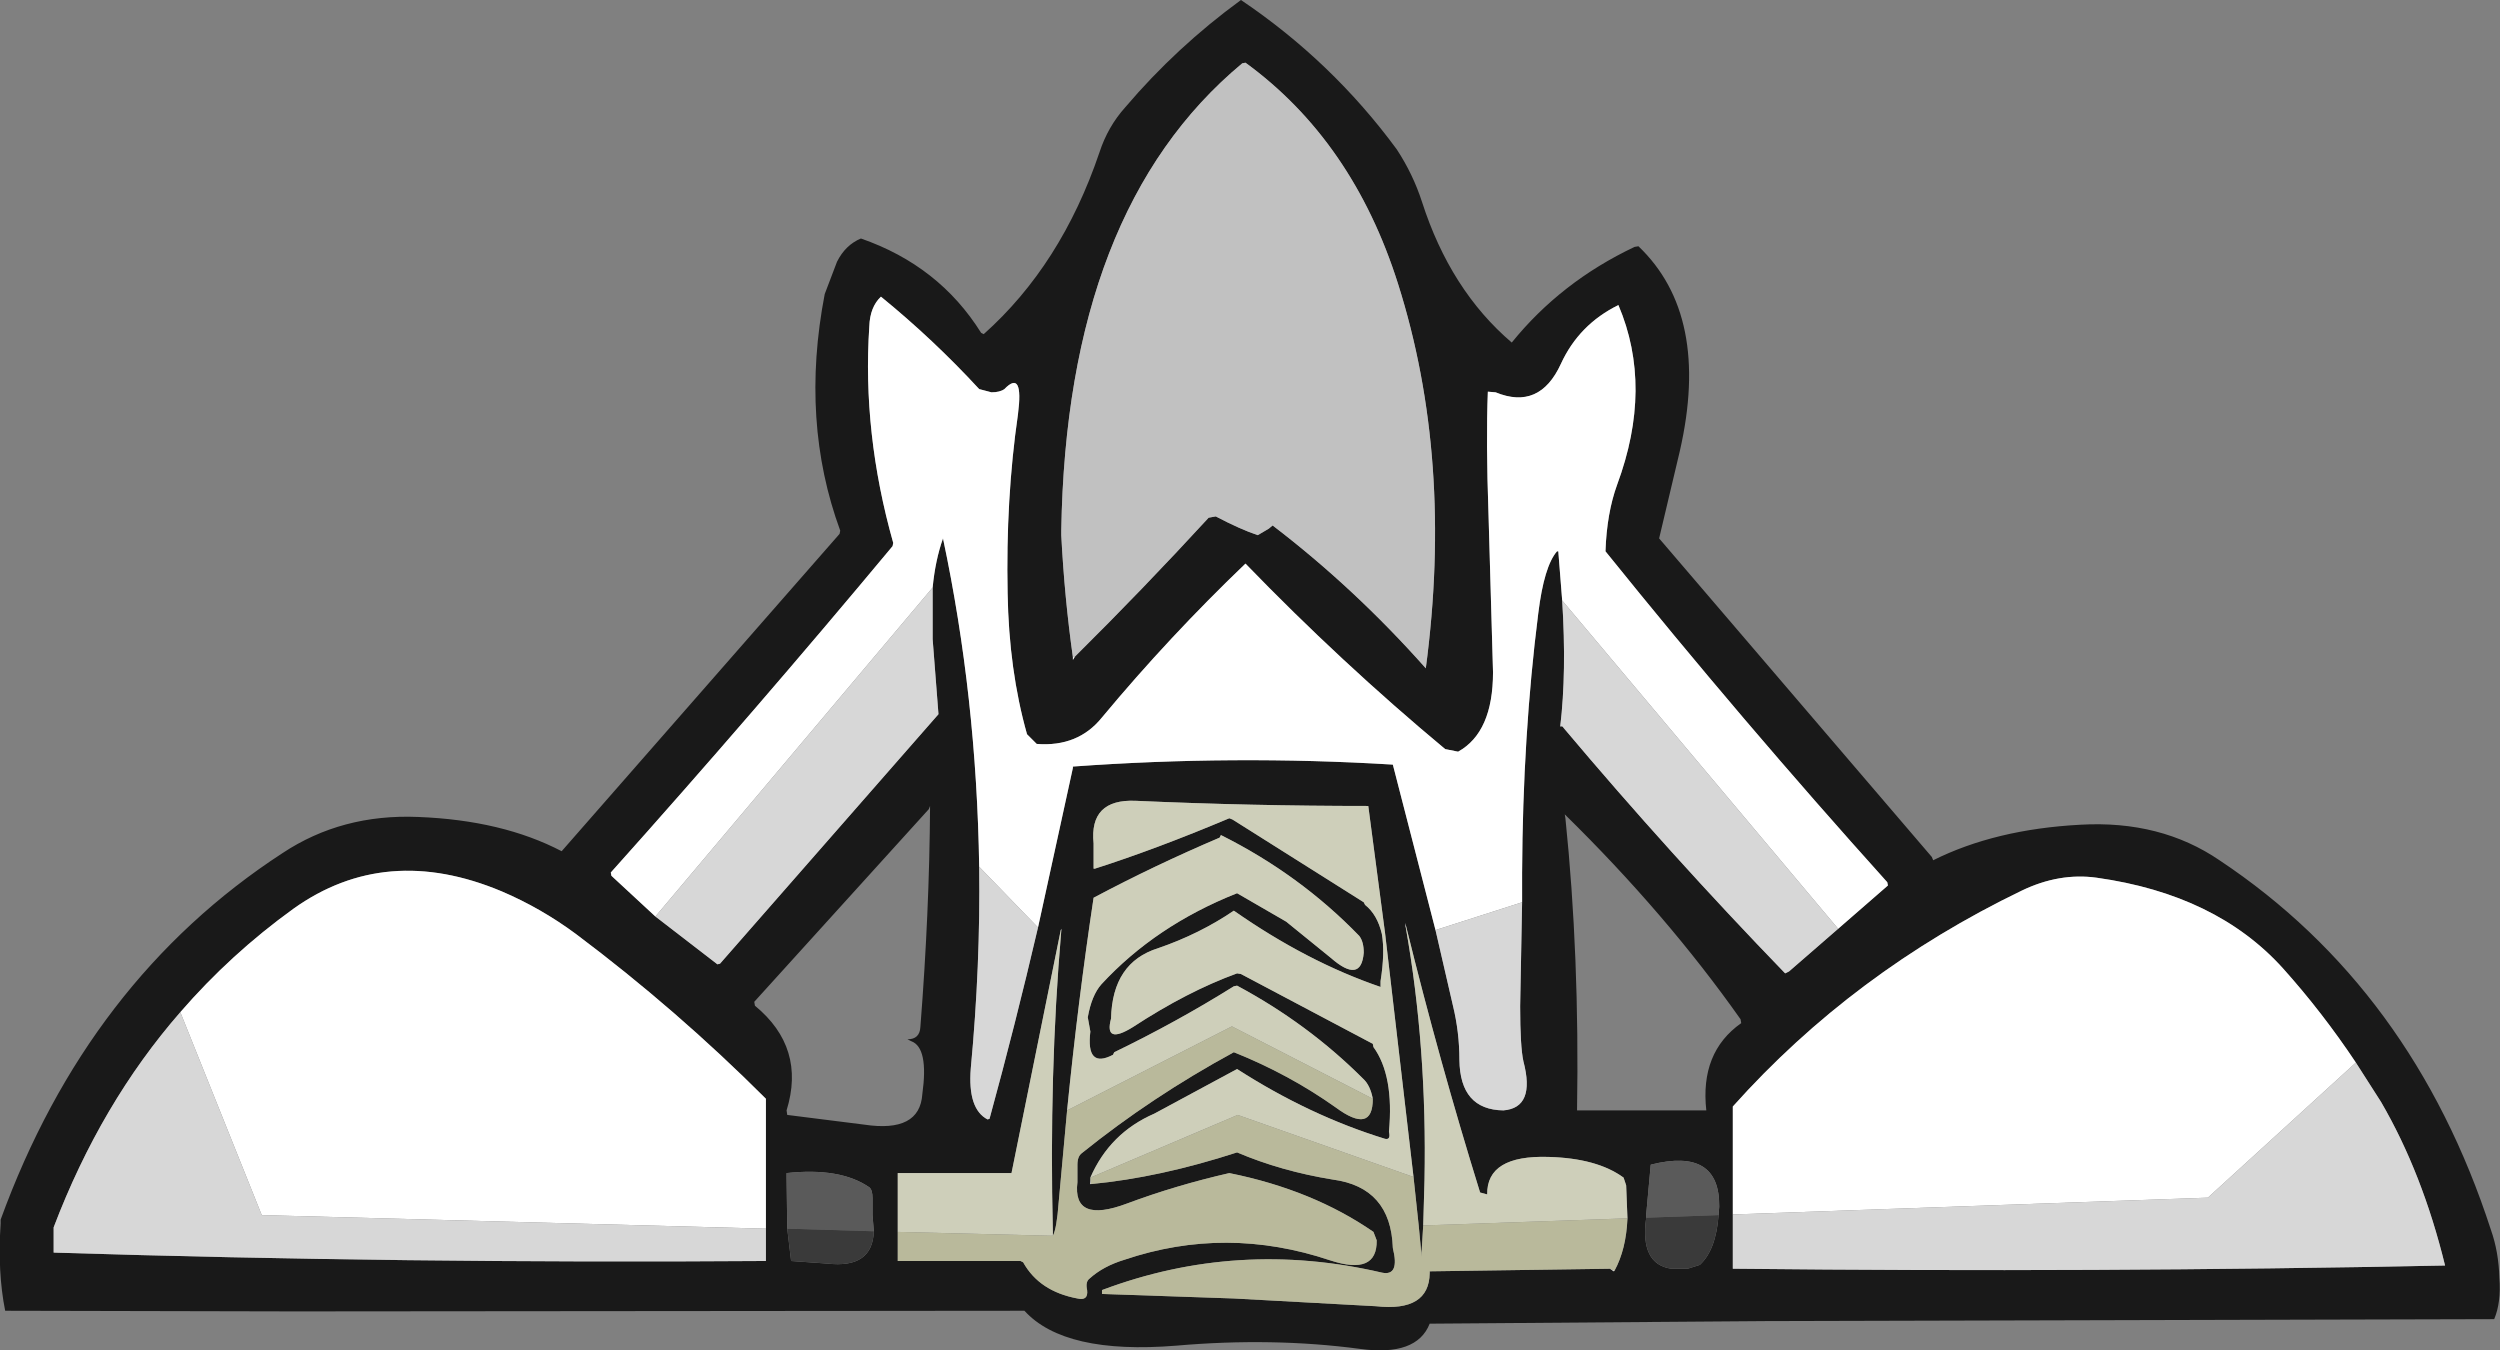
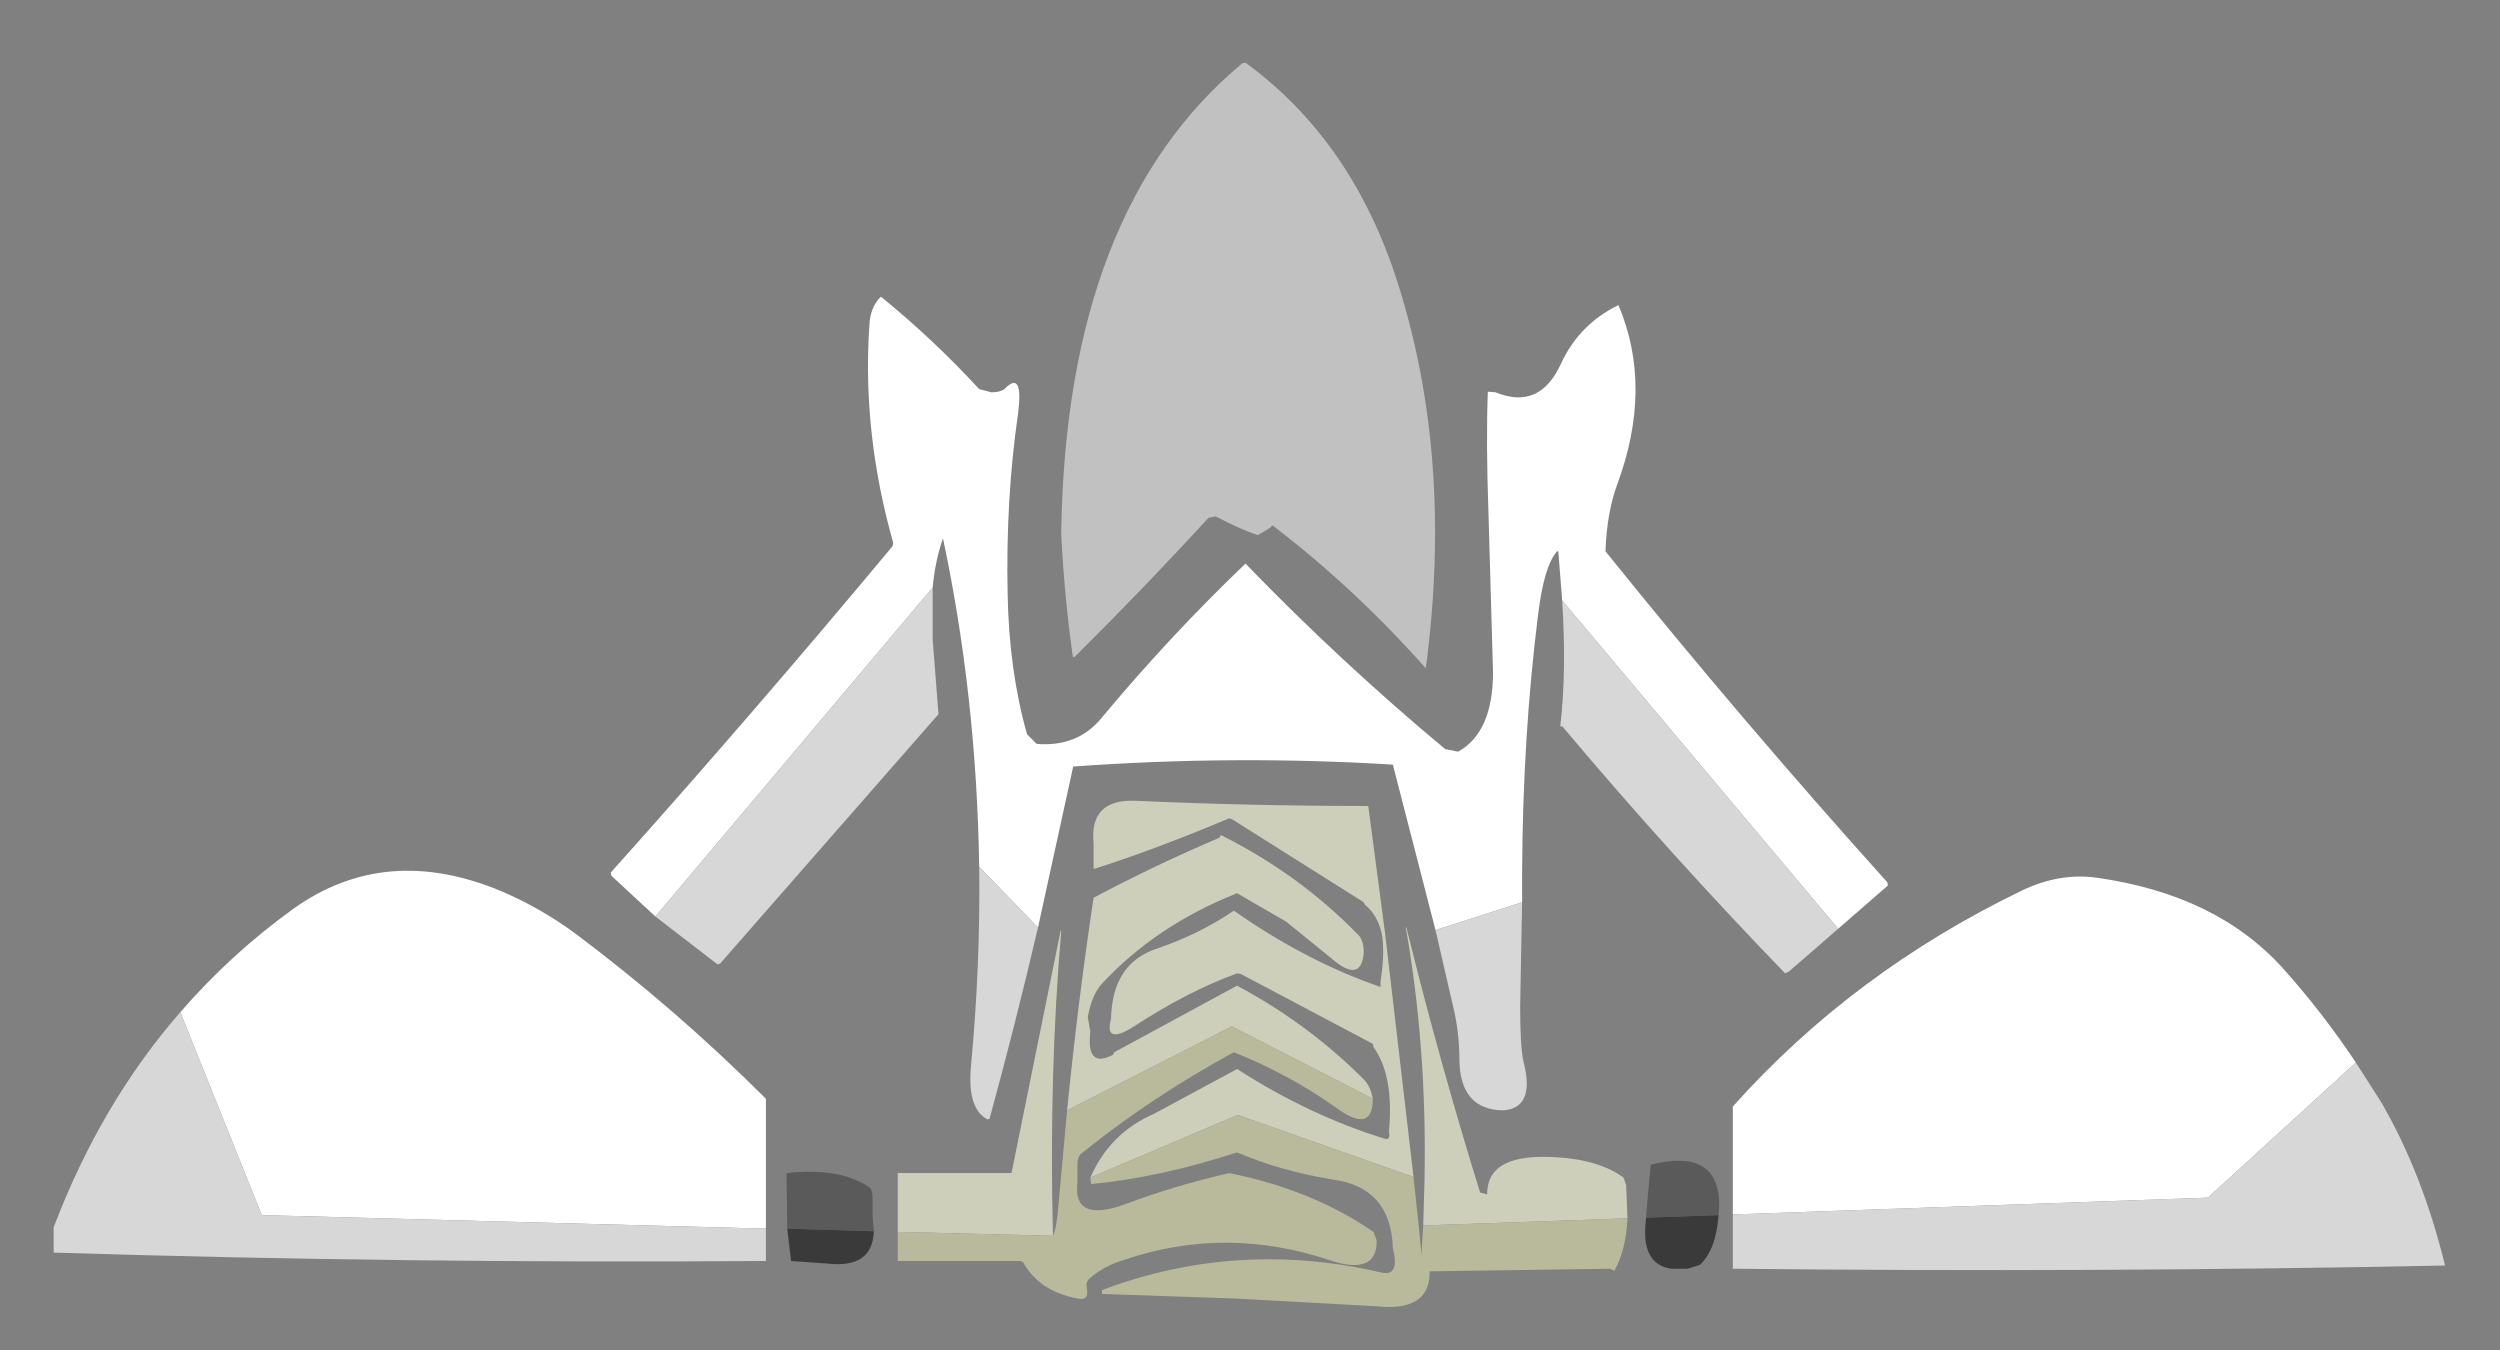
<svg xmlns="http://www.w3.org/2000/svg" height="104.45px" width="193.4px">
  <rect width="100%" height="100%" fill="#808080" stroke="none" />
  <g transform="matrix(1.0, 0.0, 0.0, 1.0, 96.65, 52.2)">
-     <path d="M45.55 19.65 L49.4 16.3 49.35 16.05 Q38.1 3.55 27.55 -9.55 27.65 -12.5 28.45 -14.7 31.25 -22.25 28.55 -28.6 25.5 -27.1 24.1 -24.05 22.45 -20.45 19.05 -21.85 L18.45 -21.9 Q18.3 -18.05 18.5 -12.45 L18.85 -0.2 Q18.85 4.45 16.15 5.95 L15.15 5.75 Q7.1 -0.95 -0.3 -8.6 -6.2 -2.95 -11.4 3.3 -13.25 5.6 -16.45 5.35 L-17.2 4.6 Q-18.6 -0.35 -18.7 -6.3 -18.85 -13.6 -17.9 -20.15 -17.45 -23.65 -18.95 -22.1 -19.3 -21.85 -19.95 -21.85 L-20.9 -22.1 Q-24.45 -25.95 -28.5 -29.25 -29.35 -28.45 -29.4 -26.95 -29.95 -18.7 -27.55 -10.2 L-27.6 -9.95 Q-38.3 2.9 -49.4 15.3 L-49.35 15.55 -45.95 18.7 -41.15 22.4 -40.95 22.35 -24.05 3.05 -24.5 -2.75 -24.5 -6.75 Q-24.3 -8.85 -23.7 -10.55 -21.1 1.7 -20.9 14.85 -20.8 22.5 -21.55 30.45 -21.8 33.6 -20.25 34.4 L-20.1 34.35 Q-18.1 27.05 -16.35 19.55 L-13.65 7.2 -13.65 7.1 Q-1.2 6.2 11.1 6.95 L14.4 19.75 15.75 25.6 Q16.25 27.65 16.25 29.8 16.3 33.65 19.65 33.7 22.15 33.5 21.2 29.9 20.95 28.75 20.95 25.65 L21.1 17.6 21.1 15.3 Q21.15 4.7 22.35 -4.75 22.8 -8.4 23.8 -9.55 L23.9 -9.55 24.2 -5.75 Q24.55 -0.2 24.05 4.0 24.25 3.95 24.3 4.1 32.55 13.9 41.45 23.1 L41.75 22.95 45.55 19.65 M-20.55 -26.35 Q-14.55 -31.7 -11.6 -40.4 -10.95 -42.4 -9.6 -43.9 -5.65 -48.55 -0.65 -52.2 6.4 -47.45 11.4 -40.65 12.65 -38.75 13.35 -36.6 15.55 -29.75 20.3 -25.7 24.1 -30.4 29.8 -33.1 L30.1 -33.15 Q35.7 -27.8 33.3 -17.3 L31.7 -10.55 52.8 14.1 52.9 14.35 Q57.7 11.95 64.3 11.6 70.5 11.25 75.05 14.35 90.0 24.3 96.05 42.95 96.65 44.65 96.7 46.65 96.85 48.55 96.3 49.85 L39.9 50.0 13.95 50.2 Q12.95 52.75 8.55 52.15 1.8 51.25 -5.65 51.9 -14.3 52.6 -17.4 49.2 L-73.8 49.25 -96.25 49.2 Q-96.85 46.2 -96.6 42.45 L-96.6 42.15 Q-89.85 23.6 -74.8 13.8 -70.2 10.75 -64.3 11.0 -57.8 11.25 -53.2 13.65 L-31.7 -10.9 -31.65 -11.15 Q-34.75 -19.6 -32.85 -29.45 L-31.9 -31.95 Q-31.25 -33.25 -30.05 -33.75 -24.0 -31.65 -20.75 -26.45 L-20.55 -26.35 M-13.5 -1.4 Q-8.25 -6.6 -3.15 -12.15 L-2.6 -12.25 Q-0.7 -11.25 0.65 -10.8 L1.5 -11.3 1.8 -11.55 Q8.15 -6.7 13.65 -0.5 15.8 -16.7 11.5 -30.25 8.0 -41.3 -0.3 -47.35 L-0.55 -47.3 Q-14.15 -36.0 -14.55 -11.15 L-14.55 -10.8 Q-14.3 -5.95 -13.65 -1.35 L-13.65 -1.15 -13.5 -1.4 M-37.4 42.85 L-37.4 32.8 Q-44.3 25.9 -52.1 20.05 -54.8 18.05 -57.85 16.75 -66.8 13.0 -73.95 18.1 -78.8 21.6 -82.7 26.1 -88.85 33.15 -92.5 42.75 L-92.5 44.35 -92.5 44.7 Q-65.3 45.55 -37.4 45.35 L-37.4 45.05 -37.4 42.85 M-11.95 15.0 Q-7.25 13.5 -1.55 11.1 L-1.3 11.2 8.85 17.6 8.95 17.8 Q9.9 18.55 10.25 20.05 10.5 21.5 10.15 23.7 L10.15 24.15 Q4.45 22.2 -1.2 18.25 -3.85 20.05 -7.05 21.15 -10.6 22.25 -10.7 26.6 -11.25 28.65 -9.0 27.25 -4.8 24.5 -0.95 23.1 L-0.65 23.15 9.55 28.55 9.6 28.8 Q11.2 31.0 10.8 35.35 10.95 36.0 10.5 35.9 4.65 34.1 -0.95 30.5 L-7.35 33.95 Q-10.8 35.45 -12.3 38.9 L-12.3 39.4 -12.25 39.4 Q-6.95 38.9 -0.95 36.95 2.45 38.4 6.45 39.05 10.95 39.65 11.1 44.35 11.65 46.55 10.25 46.25 -0.9 43.65 -11.4 47.6 L-11.4 47.9 -1.2 48.25 9.8 48.85 Q13.9 49.3 13.95 46.3 L13.95 46.15 27.9 45.95 28.2 46.15 28.25 46.1 Q29.15 44.45 29.25 42.05 L29.15 39.5 28.95 38.9 Q26.9 37.4 23.15 37.3 18.35 37.15 18.4 40.2 L17.85 40.05 Q14.7 29.9 12.15 19.55 L12.05 19.2 12.1 19.55 Q13.75 28.85 13.55 39.1 L13.45 42.6 13.3 45.05 13.3 44.7 13.1 42.6 12.7 38.85 10.5 20.0 9.2 10.15 Q0.15 10.15 -8.8 9.75 -12.4 9.6 -12.05 13.05 L-12.05 14.7 -12.05 15.0 -11.95 15.0 M9.55 32.8 Q9.35 31.75 8.8 31.25 4.55 27.0 -0.95 24.05 L-1.2 24.1 Q-5.6 26.85 -10.45 29.2 L-10.55 29.4 Q-12.65 30.5 -12.3 27.6 L-12.5 26.5 Q-12.2 24.8 -11.45 23.95 -7.25 19.4 -0.95 16.9 L2.85 19.1 6.3 21.9 Q8.65 23.95 8.85 21.5 8.85 20.65 8.5 20.2 3.9 15.45 -2.2 12.4 L-2.3 12.6 Q-7.35 14.75 -12.05 17.25 -13.25 25.2 -14.1 33.7 L-14.75 40.8 Q-14.9 42.85 -15.2 43.4 L-15.2 43.1 Q-15.5 30.85 -14.55 19.8 L-14.55 19.65 -14.6 19.8 -18.4 38.55 -18.65 38.55 -27.2 38.55 -27.2 38.9 -27.2 43.1 -27.2 45.35 -26.9 45.35 -17.7 45.35 -17.5 45.45 Q-16.25 47.7 -13.3 48.25 -12.45 48.45 -12.55 47.6 -12.7 46.95 -12.35 46.7 -11.3 45.75 -9.65 45.25 -1.8 42.6 6.25 45.3 9.9 46.5 9.85 43.75 L9.6 43.1 Q4.9 39.85 -1.55 38.55 -5.7 39.5 -9.45 40.9 -13.7 42.5 -13.3 39.25 L-13.3 37.9 Q-13.3 37.25 -12.95 37.0 -7.55 32.65 -1.2 29.2 3.05 30.9 6.65 33.45 9.55 35.6 9.55 32.8 M24.4 10.8 L24.45 11.1 Q25.55 21.75 25.35 33.7 L25.65 33.7 35.15 33.7 35.35 33.7 Q34.85 29.2 38.05 26.95 L38.0 26.65 Q32.25 18.5 24.4 10.8 M-24.7 10.15 L-24.8 10.4 -38.3 25.3 -38.25 25.6 Q-34.3 28.85 -35.8 33.7 L-35.75 34.05 -29.8 34.8 Q-25.5 35.45 -25.3 32.45 -24.8 28.85 -26.15 28.35 L-26.45 28.2 Q-25.5 28.2 -25.45 27.25 -24.75 18.35 -24.7 10.15 M-29.05 43.05 L-29.15 41.8 -29.15 40.5 Q-29.15 39.85 -29.4 39.65 -31.65 38.1 -35.8 38.55 L-35.8 38.9 -35.75 42.85 -35.45 45.35 -32.65 45.55 Q-29.15 45.95 -29.05 43.05 M85.6 30.0 Q83.0 26.1 79.95 22.7 74.8 17.0 65.55 15.7 62.65 15.3 59.75 16.7 46.7 23.0 37.4 33.4 L37.4 33.7 37.4 41.75 37.4 45.95 37.7 45.95 Q65.5 46.25 92.5 45.7 90.75 38.55 87.55 33.05 L85.6 30.0 M36.3 41.8 L36.35 41.15 Q36.4 36.55 31.05 37.9 L30.7 41.75 30.7 42.0 Q30.2 45.6 32.65 45.95 L33.9 45.95 34.85 45.65 Q36.1 44.5 36.3 41.8" fill="#191919" fill-rule="evenodd" stroke="none" />
    <path d="M-45.95 18.7 L-49.35 15.55 -49.4 15.3 Q-38.3 2.9 -27.6 -9.95 L-27.55 -10.2 Q-29.95 -18.7 -29.4 -26.95 -29.35 -28.45 -28.5 -29.25 -24.45 -25.95 -20.9 -22.1 L-19.95 -21.85 Q-19.3 -21.85 -18.95 -22.1 -17.45 -23.65 -17.9 -20.15 -18.85 -13.6 -18.7 -6.3 -18.6 -0.35 -17.2 4.6 L-16.45 5.35 Q-13.25 5.6 -11.4 3.3 -6.2 -2.95 -0.3 -8.6 7.1 -0.95 15.15 5.75 L16.15 5.95 Q18.85 4.45 18.85 -0.2 L18.5 -12.45 Q18.3 -18.05 18.45 -21.9 L19.05 -21.85 Q22.45 -20.45 24.1 -24.05 25.5 -27.1 28.55 -28.6 31.25 -22.25 28.45 -14.7 27.65 -12.5 27.55 -9.55 38.1 3.55 49.35 16.05 L49.4 16.3 45.55 19.65 24.2 -5.75 23.9 -9.55 23.8 -9.55 Q22.8 -8.4 22.35 -4.75 21.15 4.7 21.1 15.3 L21.1 17.6 14.4 19.75 11.1 6.95 Q-1.2 6.2 -13.65 7.1 L-13.65 7.2 -16.35 19.55 -20.9 14.85 Q-21.1 1.7 -23.7 -10.55 -24.3 -8.85 -24.5 -6.75 L-45.95 18.7 M-82.7 26.1 Q-78.8 21.6 -73.95 18.1 -66.8 13.0 -57.85 16.75 -54.8 18.05 -52.1 20.05 -44.3 25.9 -37.4 32.8 L-37.4 42.85 -76.4 41.8 -82.7 26.1 M37.4 41.75 L37.4 33.7 37.4 33.4 Q46.7 23.0 59.75 16.7 62.65 15.3 65.55 15.7 74.8 17.0 79.95 22.7 83.0 26.1 85.6 30.0 L74.15 40.45 37.4 41.75" fill="#ffffff" fill-rule="evenodd" stroke="none" />
    <path d="M-13.65 -1.35 Q-14.3 -5.95 -14.55 -10.8 L-14.55 -11.15 Q-14.15 -36.0 -0.55 -47.3 L-0.3 -47.35 Q8.0 -41.3 11.5 -30.25 15.8 -16.7 13.65 -0.5 8.15 -6.7 1.8 -11.55 L1.5 -11.3 0.65 -10.8 Q-0.7 -11.25 -2.6 -12.25 L-3.15 -12.15 Q-8.25 -6.6 -13.5 -1.4 L-13.65 -1.35" fill="#c1c1c1" fill-rule="evenodd" stroke="none" />
    <path d="M45.55 19.65 L41.75 22.95 41.45 23.1 Q32.55 13.9 24.3 4.1 24.25 3.95 24.05 4.0 24.55 -0.2 24.2 -5.75 L45.55 19.65 M21.1 17.6 L20.95 25.65 Q20.95 28.75 21.2 29.9 22.15 33.5 19.65 33.7 16.3 33.65 16.25 29.8 16.25 27.65 15.75 25.6 L14.4 19.75 21.1 17.6 M-16.35 19.55 Q-18.1 27.05 -20.1 34.35 L-20.25 34.4 Q-21.8 33.6 -21.55 30.45 -20.8 22.5 -20.9 14.85 L-16.35 19.55 M-24.5 -6.75 L-24.5 -2.75 -24.05 3.05 -40.95 22.35 -41.15 22.4 -45.95 18.7 -24.5 -6.75 M-37.4 42.85 L-37.4 45.05 -37.4 45.35 Q-65.3 45.55 -92.5 44.7 L-92.5 44.35 -92.5 42.75 Q-88.85 33.15 -82.7 26.1 L-76.4 41.8 -37.4 42.85 M85.6 30.0 L87.55 33.05 Q90.75 38.55 92.5 45.7 65.5 46.25 37.7 45.95 L37.4 45.95 37.4 41.75 74.15 40.45 85.6 30.0" fill="#d7d7d7" fill-rule="evenodd" stroke="none" />
-     <path d="M-12.3 38.9 Q-10.8 35.45 -7.35 33.95 L-0.95 30.5 Q4.65 34.1 10.5 35.9 10.95 36.0 10.8 35.35 11.2 31.0 9.6 28.8 L9.55 28.55 -0.65 23.15 -0.95 23.1 Q-4.8 24.5 -9.0 27.25 -11.25 28.65 -10.7 26.6 -10.6 22.25 -7.05 21.15 -3.85 20.05 -1.2 18.25 4.45 22.2 10.15 24.15 L10.15 23.7 Q10.5 21.5 10.25 20.05 9.9 18.55 8.95 17.8 L8.85 17.6 -1.3 11.2 -1.55 11.1 Q-7.25 13.5 -11.95 15.0 L-12.05 15.0 -12.05 14.7 -12.05 13.05 Q-12.4 9.6 -8.8 9.75 0.15 10.15 9.2 10.15 L10.5 20.0 12.7 38.85 -0.9 34.05 -12.3 38.9 M13.45 42.6 L13.55 39.1 Q13.75 28.85 12.1 19.55 L12.15 19.55 Q14.7 29.9 17.85 40.05 L18.4 40.2 Q18.35 37.15 23.15 37.3 26.9 37.4 28.95 38.9 L29.15 39.5 29.25 42.05 13.45 42.6 M-14.1 33.7 Q-13.25 25.2 -12.05 17.25 -7.35 14.75 -2.3 12.6 L-2.2 12.4 Q3.9 15.45 8.5 20.2 8.85 20.65 8.85 21.5 8.65 23.95 6.3 21.9 L2.85 19.1 -0.95 16.9 Q-7.25 19.4 -11.45 23.95 -12.2 24.8 -12.5 26.5 L-12.3 27.6 Q-12.65 30.5 -10.55 29.4 L-10.45 29.2 Q-5.6 26.85 -1.2 24.1 L-0.95 24.05 Q4.55 27.0 8.8 31.25 9.35 31.75 9.55 32.8 L-1.35 27.2 -14.1 33.7 M-27.2 43.1 L-27.2 38.9 -27.2 38.55 -18.65 38.55 -18.4 38.55 -14.6 19.8 -14.55 19.8 Q-15.5 30.85 -15.2 43.1 L-15.2 43.4 -27.2 43.1" fill="#cecfba" fill-rule="evenodd" stroke="none" />
-     <path d="M-13.5 -1.4 L-13.65 -1.15 -13.65 -1.35 -13.5 -1.4 M-11.95 15.0 L-12.05 15.0 -11.95 15.0 M12.1 19.55 L12.05 19.2 12.15 19.55 12.1 19.55 M28.25 46.1 L28.2 46.15 27.9 45.95 28.25 46.1 M-12.25 39.4 L-12.3 39.4 -12.3 38.9 -12.25 39.4 M-14.6 19.8 L-14.55 19.65 -14.55 19.8 -14.6 19.8" fill="#fefefe" fill-rule="evenodd" stroke="none" />
+     <path d="M-12.3 38.9 Q-10.8 35.45 -7.35 33.95 L-0.95 30.5 Q4.65 34.1 10.5 35.9 10.95 36.0 10.8 35.35 11.2 31.0 9.6 28.8 L9.55 28.55 -0.65 23.15 -0.95 23.1 Q-4.8 24.5 -9.0 27.25 -11.25 28.65 -10.7 26.6 -10.6 22.25 -7.05 21.15 -3.85 20.05 -1.2 18.25 4.45 22.2 10.15 24.15 L10.15 23.7 Q10.5 21.5 10.25 20.05 9.9 18.55 8.95 17.8 L8.85 17.6 -1.3 11.2 -1.55 11.1 Q-7.25 13.5 -11.95 15.0 L-12.05 15.0 -12.05 14.7 -12.05 13.05 Q-12.4 9.6 -8.8 9.75 0.15 10.15 9.2 10.15 L10.5 20.0 12.7 38.85 -0.9 34.05 -12.3 38.9 M13.45 42.6 L13.55 39.1 Q13.75 28.85 12.1 19.55 L12.15 19.55 Q14.7 29.9 17.85 40.05 L18.4 40.2 Q18.35 37.15 23.15 37.3 26.9 37.4 28.95 38.9 L29.15 39.5 29.25 42.05 13.45 42.6 M-14.1 33.7 Q-13.25 25.2 -12.05 17.25 -7.35 14.75 -2.3 12.6 L-2.2 12.4 Q3.9 15.45 8.5 20.2 8.85 20.65 8.85 21.5 8.65 23.95 6.3 21.9 L2.85 19.1 -0.95 16.9 Q-7.25 19.4 -11.45 23.95 -12.2 24.8 -12.5 26.5 L-12.3 27.6 Q-12.65 30.5 -10.55 29.4 L-10.45 29.2 L-0.95 24.05 Q4.55 27.0 8.8 31.25 9.35 31.75 9.55 32.8 L-1.35 27.2 -14.1 33.7 M-27.2 43.1 L-27.2 38.9 -27.2 38.55 -18.65 38.55 -18.4 38.55 -14.6 19.8 -14.55 19.8 Q-15.5 30.85 -15.2 43.1 L-15.2 43.4 -27.2 43.1" fill="#cecfba" fill-rule="evenodd" stroke="none" />
    <path d="M12.7 38.85 L13.1 42.6 13.3 44.7 13.3 45.05 13.45 42.6 29.25 42.05 Q29.15 44.45 28.25 46.1 L27.9 45.95 13.95 46.15 13.95 46.3 Q13.9 49.3 9.8 48.85 L-1.2 48.25 -11.4 47.9 -11.4 47.6 Q-0.9 43.65 10.25 46.25 11.65 46.55 11.1 44.35 10.95 39.65 6.45 39.05 2.45 38.4 -0.95 36.95 -6.95 38.9 -12.25 39.4 L-12.3 38.9 -0.9 34.05 12.7 38.85 M-14.1 33.7 L-1.35 27.2 9.55 32.8 Q9.55 35.6 6.65 33.45 3.05 30.9 -1.2 29.2 -7.55 32.65 -12.95 37.0 -13.3 37.25 -13.3 37.9 L-13.3 39.25 Q-13.7 42.5 -9.45 40.9 -5.7 39.5 -1.55 38.55 4.9 39.85 9.6 43.1 L9.85 43.75 Q9.9 46.5 6.25 45.3 -1.8 42.6 -9.65 45.25 -11.3 45.75 -12.35 46.7 -12.7 46.95 -12.55 47.6 -12.45 48.45 -13.3 48.25 -16.25 47.7 -17.5 45.45 L-17.7 45.35 -26.9 45.35 -27.2 45.35 -27.2 43.1 -15.2 43.4 Q-14.9 42.85 -14.75 40.8 L-14.1 33.7" fill="#b9b99b" fill-rule="evenodd" stroke="none" />
    <path d="M-35.75 42.85 L-35.8 38.9 -35.8 38.55 Q-31.65 38.1 -29.4 39.65 -29.15 39.85 -29.15 40.5 L-29.15 41.8 -29.05 43.05 -35.75 42.85 M30.7 42.0 L30.7 41.75 31.05 37.9 Q36.4 36.55 36.35 41.15 L36.3 41.8 30.7 42.0" fill="#5a5a5a" fill-rule="evenodd" stroke="none" />
    <path d="M-29.05 43.05 Q-29.15 45.95 -32.65 45.55 L-35.45 45.35 -35.75 42.85 -29.05 43.05 M36.3 41.8 Q36.1 44.5 34.85 45.65 L33.9 45.95 32.65 45.95 Q30.2 45.6 30.7 42.0 L36.3 41.8" fill="#3a3a3a" fill-rule="evenodd" stroke="none" />
  </g>
</svg>